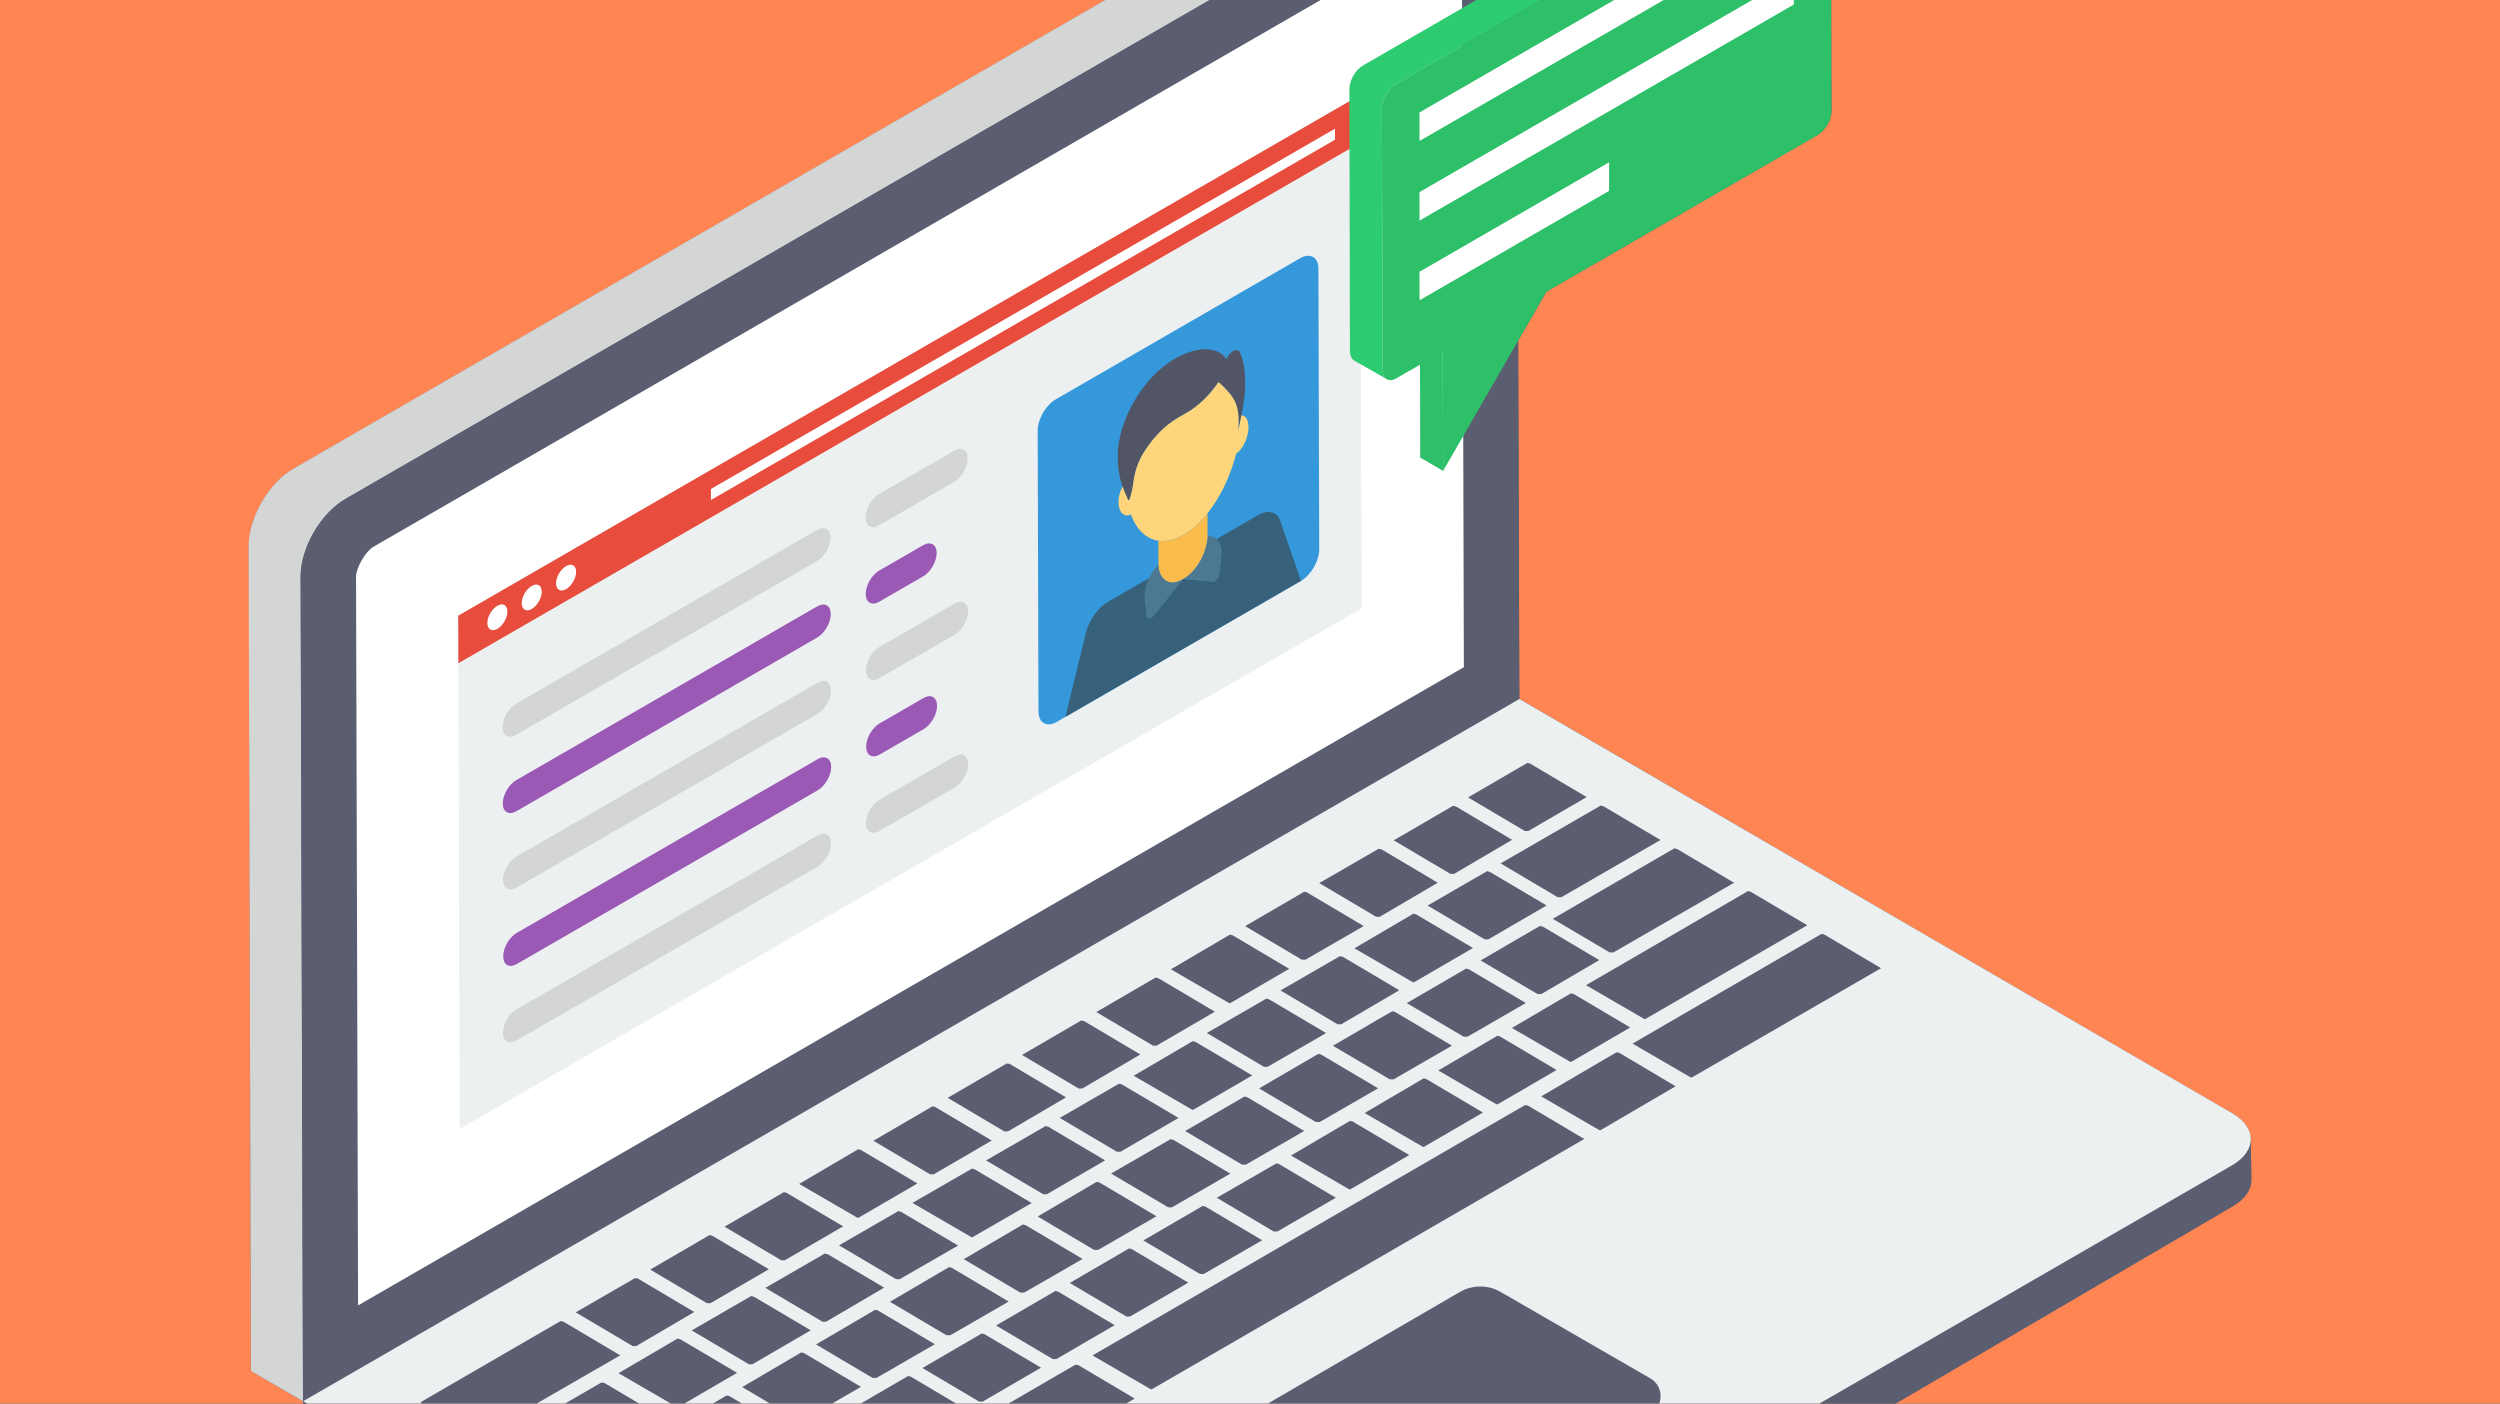
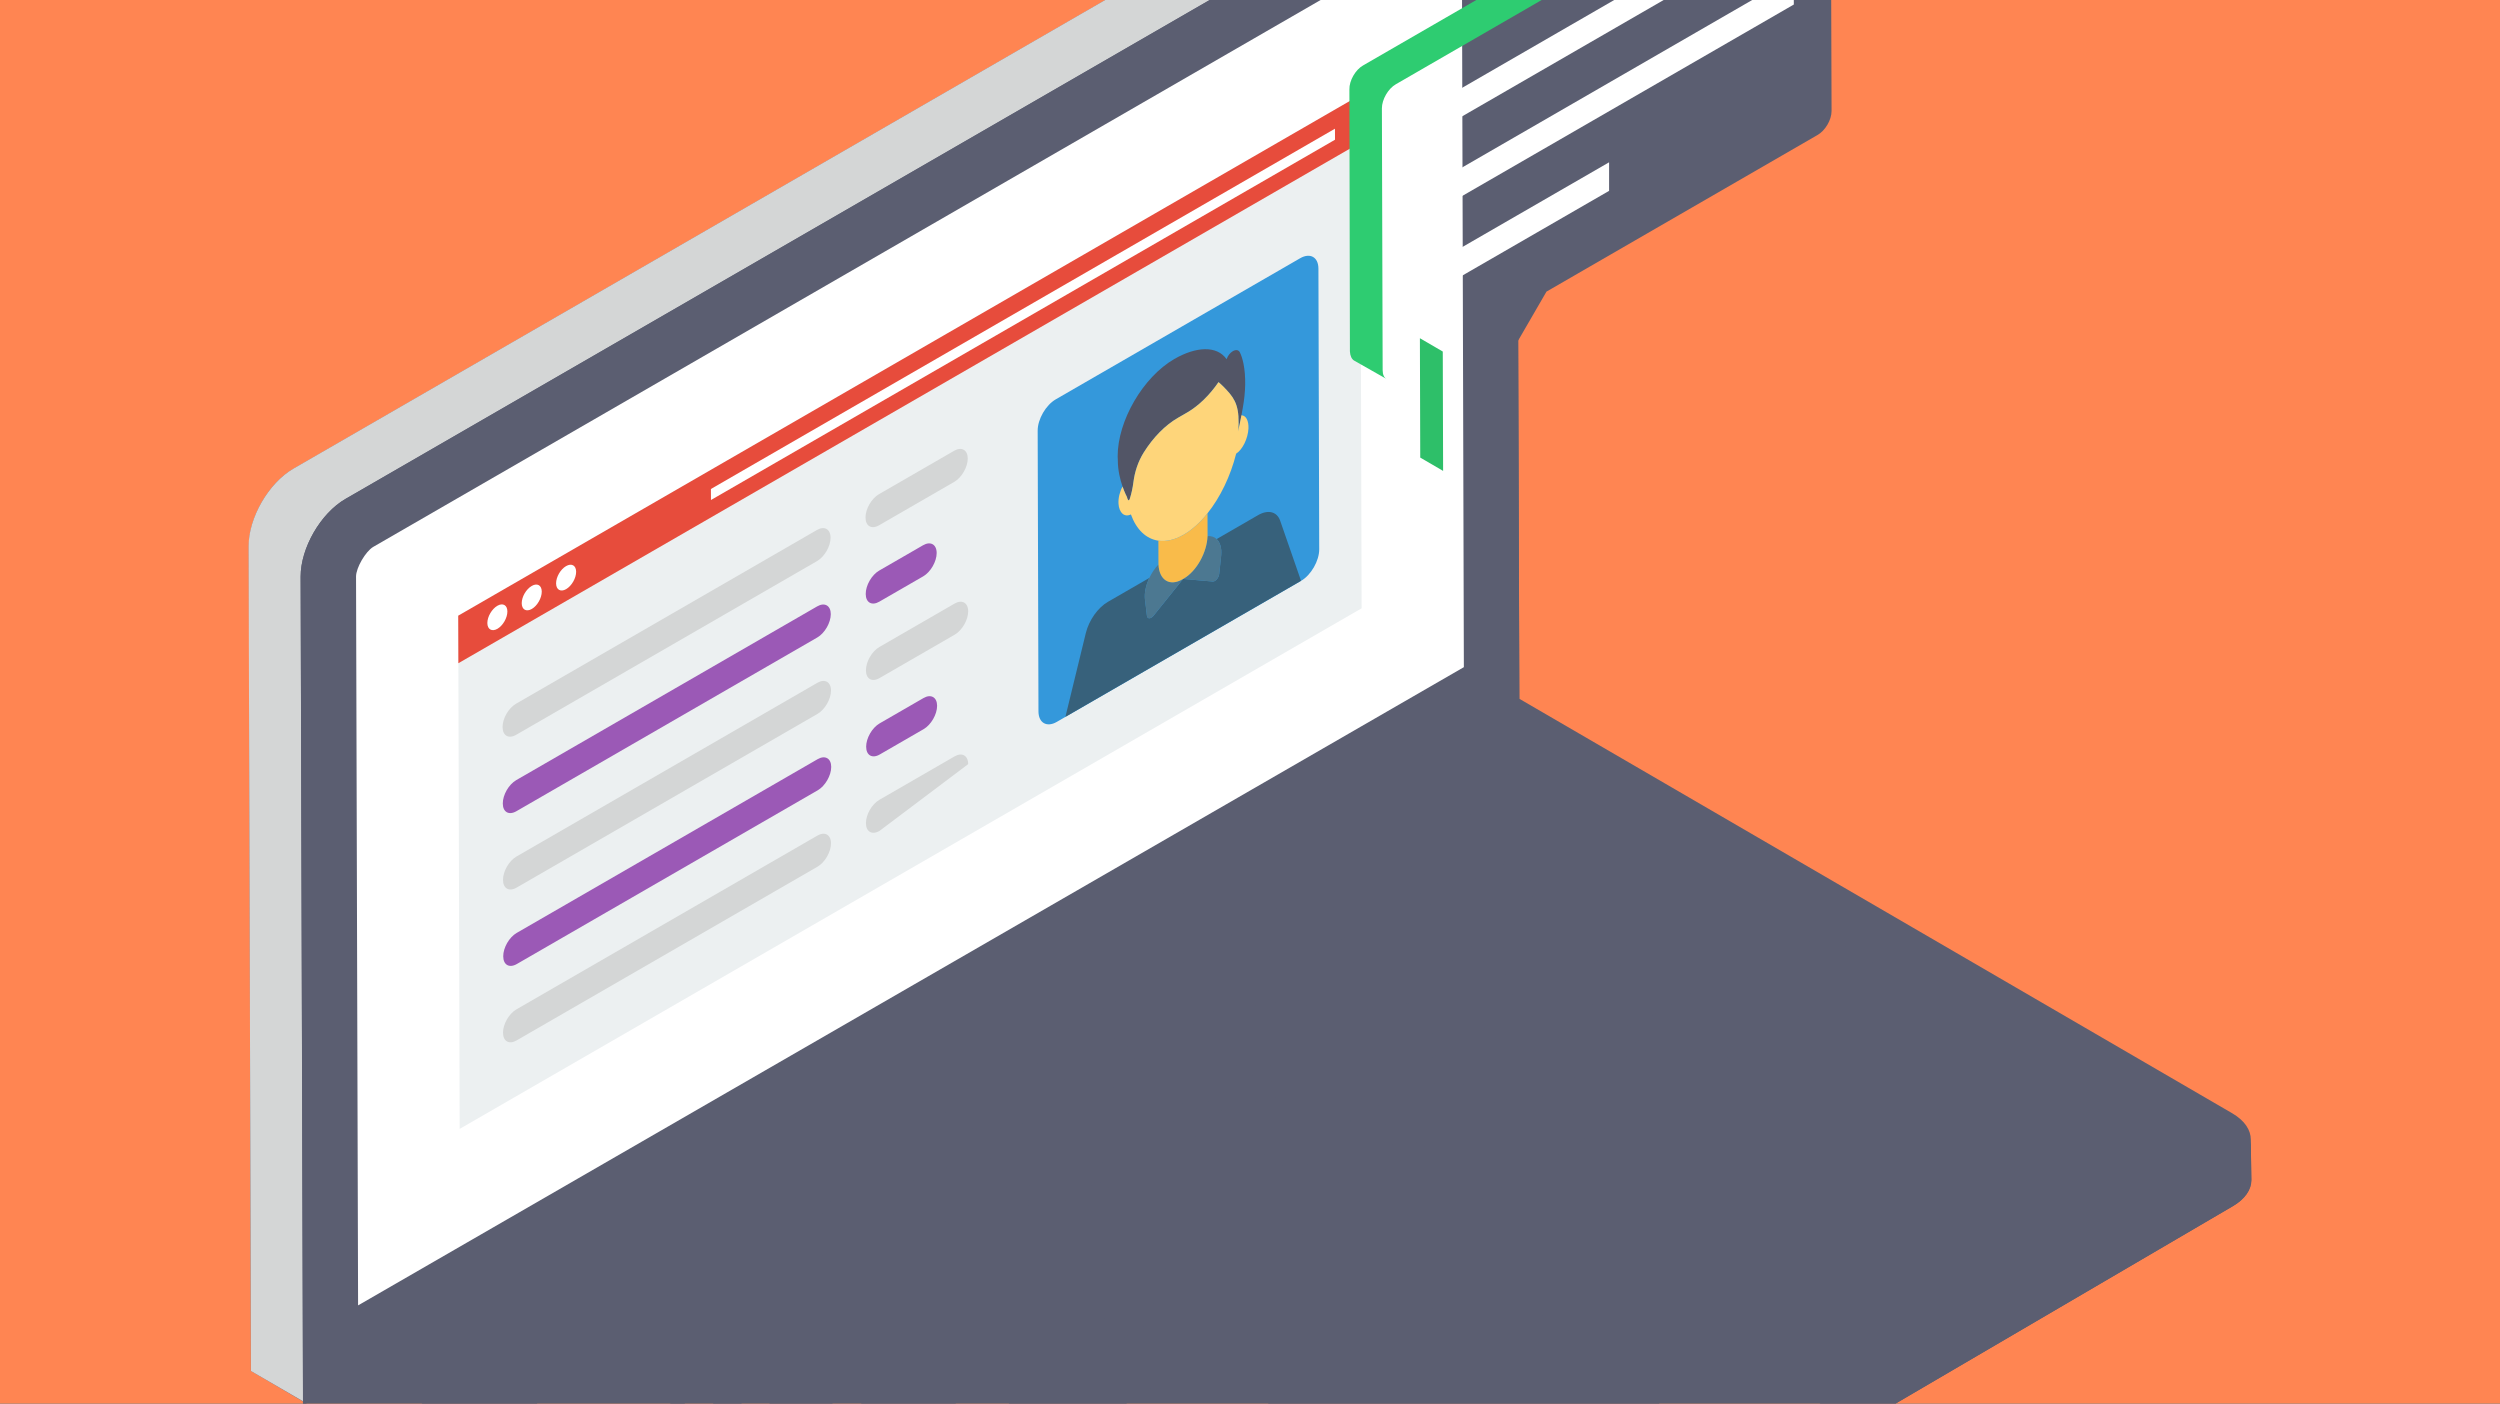
<svg xmlns="http://www.w3.org/2000/svg" width="456" height="256" viewBox="0 0 456 256" fill="none">
  <rect x="0" y="0" width="456" height="256" fill="#333333" stroke="none" />
  <g clip-path="url(#clip0)">
    <rect width="456" height="256" fill="#FF8552" />
    <path d="M410.549 207.856C410.549 206.131 409.451 204.406 407.177 203.072L277.137 127.464L276.902 62.131L282.078 53.19L331.49 24.64C332.902 23.856 334.078 21.895 334.078 20.248L333.921 -27.516C333.921 -28.379 333.608 -28.928 333.137 -29.163C333.059 -29.163 333.059 -29.163 332.98 -29.242L327.255 -32.536C326.784 -32.849 326.078 -32.771 325.372 -32.379L276.745 -4.3L276.667 -22.889C276.667 -25.477 275.725 -27.281 274.314 -28.144C274.235 -28.144 274.235 -28.222 274.235 -28.222H274.157L264.823 -33.712C263.333 -34.575 261.215 -34.418 258.941 -33.085L53.529 85.503C48.98 88.092 45.373 94.445 45.373 99.621L45.765 250.053L55.255 255.621L55.333 270.915L185.451 340.249C189.922 342.915 197.294 342.915 201.843 340.249L407.255 220.013C409.529 218.68 410.628 216.954 410.628 215.229L410.549 207.856ZM331.333 -29.006C331.569 -29.163 331.726 -29.163 331.882 -29.242C331.726 -29.085 331.49 -29.006 331.333 -28.928L307.804 -15.359L331.333 -29.006Z" fill="#5B5E71" />
    <path d="M55.273 255.59L55.34 270.94L185.442 340.259C189.955 342.886 197.264 342.886 201.811 340.259L407.227 220.029C409.517 218.715 410.662 216.964 410.662 215.246L410.532 207.831C410.532 209.549 409.387 211.266 407.097 212.58L201.715 331.168C197.168 333.761 189.825 333.761 185.346 331.168L55.273 255.59Z" fill="#5B5E71" />
    <path d="M274.296 -28.16C272.814 -29.036 270.726 -28.935 268.436 -27.588L63.02 91.001C58.473 93.627 54.836 99.959 54.836 105.18L55.274 255.596L45.776 250.072L45.338 99.656C45.338 94.436 48.975 88.104 53.522 85.477L258.938 -33.111C261.228 -34.425 263.316 -34.559 264.798 -33.684L274.296 -28.16Z" fill="#D4D6D6" />
    <path d="M268.446 -27.603C272.984 -30.222 276.673 -28.12 276.688 -22.906L277.114 127.5L55.26 255.587L54.834 105.181C54.819 99.967 58.484 93.619 63.022 90.999L268.446 -27.603Z" fill="#5B5E71" />
    <path d="M267.007 121.691L65.314 238.104L64.942 105.157C64.942 103.556 66.692 100.576 68.07 99.757L266.635 -14.868L267.007 121.691Z" fill="white" />
    <path d="M83.582 112.301L248.101 17.329L248.359 110.955L83.844 205.91L83.582 112.301Z" fill="#ECF0F1" />
    <path d="M83.582 112.301L248.101 17.329L248.122 26.017L83.607 120.972L83.582 112.301Z" fill="#E74C3C" />
-     <path d="M55.288 255.582L185.33 331.154C189.838 333.774 197.168 333.774 201.706 331.154L407.109 212.564C411.668 209.932 411.692 205.686 407.184 203.067L277.142 127.494L55.288 255.582Z" fill="#ECF0F1" />
    <path d="M278.112 151.571L267.776 145.447L278.586 139.153L279.064 139.262L289.404 145.385L278.772 151.571H278.112Z" fill="#5B5E71" />
    <path d="M264.557 159.399L254.217 153.276L264.992 147.001L265.532 147.086L275.806 153.182L265.217 159.399H264.557Z" fill="#5B5E71" />
-     <path d="M100.43 269.712L90.009 263.538L109.715 252.161L110.27 252.27L120.563 258.366L101.091 269.712H100.43Z" fill="#5B5E71" />
    <path d="M232.325 224.624L221.946 218.473L232.799 212.206L233.276 212.315L243.655 218.466L232.985 224.624H232.325Z" fill="#5B5E71" />
    <path d="M284.123 163.654L273.705 157.485L291.974 146.931L292.471 147.063L302.874 153.213L284.783 163.654H284.123Z" fill="#5B5E71" />
    <path d="M251.005 167.223L240.626 161.072L251.44 154.829L251.976 154.914L262.25 161.01L251.662 167.223H251.005Z" fill="#5B5E71" />
    <path d="M270.808 171.343L260.391 165.173L271.243 158.902L271.744 159.034L282.1 165.157L271.468 171.343H270.808Z" fill="#5B5E71" />
    <path d="M237.45 175.047L227.114 168.924L237.885 162.653L238.363 162.761L248.742 168.912L238.11 175.047H237.45Z" fill="#5B5E71" />
    <path d="M257.672 179.147L247.041 172.97L257.808 166.656L258.309 166.788L268.665 172.911L257.894 179.182L257.672 179.147Z" fill="#5B5E71" />
    <path d="M224.155 182.945L213.57 176.798L224.33 170.477L224.811 170.585L235.148 176.709L224.376 182.98L224.155 182.945Z" fill="#5B5E71" />
    <path d="M299.876 185.845L289.291 179.695L318.824 162.536L319.306 162.645L329.642 168.768L300.093 185.88L299.876 185.845Z" fill="#5B5E71" />
    <path d="M243.981 186.831L233.56 180.658L244.377 174.414L244.933 174.523L255.226 180.619L244.638 186.831H243.981Z" fill="#5B5E71" />
    <path d="M266.952 189.087L256.597 182.964L267.411 176.67L267.888 176.779L278.306 182.949L267.647 189.107L266.952 189.087Z" fill="#5B5E71" />
    <path d="M210.305 190.722L199.965 184.599L210.779 178.305L211.256 178.413L221.593 184.533L210.965 190.722H210.305Z" fill="#5B5E71" />
    <path d="M286.359 193.65L275.774 187.499L286.534 181.182L287.015 181.291L297.352 187.41L286.581 193.685L286.359 193.65Z" fill="#5B5E71" />
    <path d="M230.546 194.59L220.125 188.416L230.981 182.145L231.478 182.277L241.88 188.427L231.206 194.59H230.546Z" fill="#5B5E71" />
    <path d="M253.479 196.865L243.123 190.745L253.933 184.447L254.415 184.556L264.832 190.726L254.174 196.884L253.479 196.865Z" fill="#5B5E71" />
    <path d="M196.749 198.546L186.413 192.423L197.184 186.152L197.72 186.237L207.994 192.334L197.406 198.546H196.749Z" fill="#5B5E71" />
    <path d="M272.925 201.404L262.34 195.254L273.103 188.936L273.581 189.045L283.917 195.168L273.146 201.439L272.925 201.404Z" fill="#5B5E71" />
    <path d="M217.411 202.394L206.779 196.216L217.547 189.903L218.044 190.035L228.403 196.158L217.632 202.429L217.411 202.394Z" fill="#5B5E71" />
    <path d="M240.005 204.646L229.649 198.523L240.459 192.229L240.937 192.337L251.359 198.507L240.696 204.666L240.005 204.646Z" fill="#5B5E71" />
    <path d="M183.194 206.37L172.858 200.247L183.629 193.976L184.169 194.061L194.443 200.158L183.85 206.37H183.194Z" fill="#5B5E71" />
    <path d="M291.702 206.126L281.113 199.975L294.82 191.953L295.356 192.038L305.63 198.135L291.912 206.161L291.702 206.126Z" fill="#5B5E71" />
    <path d="M259.494 209.162L248.909 203.012L259.668 196.694L260.146 196.803L270.482 202.926L259.711 209.197L259.494 209.162Z" fill="#5B5E71" />
    <path d="M203.72 210.078L193.298 203.909L204.112 197.661L204.617 197.789L214.968 203.912L204.38 210.078H203.72Z" fill="#5B5E71" />
    <path d="M226.532 212.424L216.176 206.3L226.986 200.006L227.463 200.115L237.885 206.289L227.223 212.443L226.532 212.424Z" fill="#5B5E71" />
    <path d="M169.643 214.198L159.303 208.075L170.078 201.8L170.555 201.909L180.896 208.032L170.303 214.198H169.643Z" fill="#5B5E71" />
    <path d="M246.058 216.916L235.474 210.77L246.233 204.448L246.711 204.557L257.047 210.68L246.276 216.951L246.058 216.916Z" fill="#5B5E71" />
    <path d="M190.285 217.833L179.863 211.659L190.719 205.392L191.216 205.524L201.572 211.647L190.945 217.833H190.285Z" fill="#5B5E71" />
    <path d="M213.058 220.205L202.66 214.055L213.512 207.788L213.99 207.896L224.412 214.07L213.749 220.224L213.058 220.205Z" fill="#5B5E71" />
    <path d="M156.348 222.096L145.763 215.946L156.523 209.628L157 209.737L167.337 215.86L156.565 222.131L156.348 222.096Z" fill="#5B5E71" />
    <path d="M177.149 225.641L166.436 219.413L177.285 213.15L177.782 213.282L188.18 219.432L177.366 225.676L177.149 225.641Z" fill="#5B5E71" />
    <path d="M199.565 227.982L189.271 221.886L200.038 215.565L200.516 215.674L210.938 221.847L200.302 227.982H199.565Z" fill="#5B5E71" />
    <path d="M142.494 229.87L132.158 223.746L142.968 217.452L143.445 217.561L153.785 223.684L143.154 229.87H142.494Z" fill="#5B5E71" />
    <path d="M218.89 232.382L208.55 226.258L219.364 219.96L219.841 220.069L230.224 226.22L219.55 232.382H218.89Z" fill="#5B5E71" />
    <path d="M163.454 233.321L153.032 227.152L163.85 220.904L164.347 221.036L174.749 227.186L164.114 233.321H163.454Z" fill="#5B5E71" />
-     <path d="M186.091 235.764L175.793 229.668L186.565 223.346L187.042 223.455L197.464 229.629L186.829 235.764H186.091Z" fill="#5B5E71" />
-     <path d="M128.939 237.698L118.603 231.574L129.416 225.276L129.894 225.385L140.234 231.508L129.603 237.698H128.939Z" fill="#5B5E71" />
    <path d="M205.455 240.136L195.119 234.013L205.929 227.718L206.406 227.827L216.746 233.951L206.115 240.136H205.455Z" fill="#5B5E71" />
    <path d="M150.019 241.079L139.601 234.91L150.415 228.662L150.974 228.771L161.268 234.867L150.679 241.079H150.019Z" fill="#5B5E71" />
    <path d="M172.617 243.541L162.32 237.445L173.091 231.124L173.569 231.232L183.986 237.402L173.355 243.541H172.617Z" fill="#5B5E71" />
    <path d="M115.387 245.522L105.008 239.371L115.822 233.127L116.358 233.213L126.632 239.309L116.044 245.522H115.387Z" fill="#5B5E71" />
    <path d="M192.02 247.894L181.68 241.771L192.494 235.473L192.976 235.581L203.312 241.705L192.681 247.894H192.02Z" fill="#5B5E71" />
    <path d="M136.588 248.838L126.162 242.664L137.019 236.393L137.52 236.525L147.875 242.648L137.248 248.838H136.588Z" fill="#5B5E71" />
    <path d="M159.14 251.323L148.846 245.226L159.617 238.905L160.095 239.014L170.517 245.184L159.881 251.323H159.14Z" fill="#5B5E71" />
    <path d="M209.854 253.377L199.27 247.226L278.155 201.571L278.694 201.656L288.965 207.749L210.072 253.412L209.854 253.377Z" fill="#5B5E71" />
    <path d="M178.585 255.648L168.249 249.525L179.063 243.231L179.54 243.339L189.877 249.463L179.249 255.648H178.585Z" fill="#5B5E71" />
    <path d="M123.452 256.642L112.817 250.465L123.588 244.151L124.085 244.283L134.441 250.406L123.67 256.677L123.452 256.642Z" fill="#5B5E71" />
    <path d="M145.666 259.1L135.373 253.004L146.14 246.683L146.621 246.791L157.039 252.961L146.408 259.1H145.666Z" fill="#5B5E71" />
    <path d="M87.003 261.907L76.667 255.784L102.267 240.951L102.744 241.06L113.124 247.211L87.663 261.907H87.003Z" fill="#5B5E71" />
    <path d="M165.155 263.406L154.814 257.283L165.628 250.985L166.106 251.093L176.446 257.217L165.815 263.406H165.155Z" fill="#5B5E71" />
    <path d="M191.776 263.589L181.436 257.465L196.156 248.915L196.691 249.001L206.966 255.097L192.436 263.589H191.776Z" fill="#5B5E71" />
    <path d="M113.834 277.489L103.479 271.366L132.55 254.53L133.027 254.639L143.449 260.812L114.529 277.509L113.834 277.489Z" fill="#5B5E71" />
    <path d="M308.356 196.504L297.775 190.353L332.251 170.341L332.729 170.45L343.108 176.6L308.577 196.539L308.356 196.504Z" fill="#5B5E71" />
    <path d="M280.426 181.306L270.07 175.187L280.841 168.912L281.381 168.997L291.702 175.121L281.117 181.326L280.426 181.306Z" fill="#5B5E71" />
    <path d="M293.581 173.711L283.226 167.592L305.401 154.735L305.878 154.844L316.296 161.014L294.276 173.731L293.581 173.711Z" fill="#5B5E71" />
    <path d="M301.041 257.872L258.246 282.742C255.937 284.083 253.087 284.087 250.775 282.752L223.469 266.987C220.988 265.555 220.983 261.977 223.46 260.538L266.254 235.668C268.563 234.326 271.413 234.322 273.725 235.658L301.032 251.423C303.512 252.855 303.517 256.433 301.041 257.872Z" fill="#5B5E71" />
    <path d="M90.722 110.492C91.729 109.91 92.544 110.375 92.547 111.532C92.551 112.688 91.741 114.111 90.734 114.692C89.728 115.274 88.895 114.799 88.892 113.642C88.888 112.486 89.716 111.073 90.722 110.492Z" fill="white" />
    <path d="M96.993 106.872C97.999 106.291 98.814 106.755 98.817 107.912C98.821 109.069 98.011 110.491 97.004 111.073C95.98 111.664 95.165 111.179 95.162 110.023C95.158 108.866 95.968 107.463 96.993 106.872Z" fill="white" />
    <path d="M103.244 103.262C104.268 102.671 105.084 103.135 105.087 104.292C105.09 105.449 104.28 106.872 103.256 107.463C102.25 108.044 101.434 107.56 101.431 106.403C101.428 105.246 102.238 103.843 103.244 103.262Z" fill="white" />
    <path d="M243.497 23.474L243.506 25.485L129.681 91.202L129.671 89.191L243.497 23.474Z" fill="white" />
    <path d="M149.017 96.665C150.376 95.88 151.491 96.516 151.496 98.077C151.5 99.638 150.392 101.557 149.033 102.341L94.148 134.029C92.765 134.828 91.674 134.178 91.67 132.617C91.665 131.056 92.749 129.151 94.132 128.353L149.017 96.665Z" fill="#D4D6D6" />
    <path d="M149.057 110.601C150.416 109.816 151.531 110.452 151.535 112.013C151.54 113.574 150.432 115.493 149.073 116.278L94.188 147.966C92.804 148.764 91.714 148.114 91.71 146.553C91.705 144.992 92.788 143.088 94.172 142.289L149.057 110.601Z" fill="#9B59B6" />
    <path d="M149.096 124.537C150.455 123.752 151.57 124.388 151.575 125.949C151.579 127.51 150.471 129.429 149.113 130.214L94.227 161.902C92.844 162.7 91.753 162.05 91.749 160.489C91.745 158.928 92.828 157.024 94.211 156.225L149.096 124.537Z" fill="#D4D6D6" />
    <path d="M149.136 138.473C150.495 137.689 151.61 138.324 151.614 139.885C151.619 141.447 150.511 143.365 149.152 144.15L94.267 175.838C92.883 176.636 91.793 175.987 91.789 174.426C91.784 172.865 92.867 170.96 94.251 170.161L149.136 138.473Z" fill="#9B59B6" />
    <path d="M168.449 127.322C169.808 126.538 170.923 127.174 170.927 128.735C170.932 130.296 169.824 132.215 168.465 132.999L160.465 137.618C159.082 138.417 157.991 137.767 157.987 136.206C157.982 134.645 159.066 132.74 160.449 131.941L168.449 127.322Z" fill="#9B59B6" />
    <path d="M174.118 110.09C175.477 109.306 176.592 109.941 176.597 111.502C176.601 113.064 175.493 114.983 174.134 115.767L160.425 123.682C159.042 124.481 157.952 123.831 157.947 122.27C157.943 120.709 159.026 118.804 160.409 118.005L174.118 110.09Z" fill="#D4D6D6" />
    <path d="M149.096 152.41C150.455 151.625 151.57 152.261 151.575 153.822C151.579 155.383 150.471 157.302 149.113 158.086L94.227 189.774C92.844 190.573 91.753 189.923 91.749 188.362C91.745 186.801 92.828 184.896 94.211 184.098L149.096 152.41Z" fill="#D4D6D6" />
-     <path d="M174.118 137.963C175.477 137.179 176.592 137.814 176.597 139.375C176.601 140.936 175.493 142.855 174.134 143.64L160.425 151.555C159.042 152.353 157.952 151.703 157.947 150.142C157.943 148.581 159.026 146.677 160.409 145.878L174.118 137.963Z" fill="#D4D6D6" />
+     <path d="M174.118 137.963C175.477 137.179 176.592 137.814 176.597 139.375L160.425 151.555C159.042 152.353 157.952 151.703 157.947 150.142C157.943 148.581 159.026 146.677 160.409 145.878L174.118 137.963Z" fill="#D4D6D6" />
    <path d="M168.371 99.45C169.729 98.666 170.844 99.301 170.849 100.862C170.853 102.423 169.745 104.343 168.387 105.127L160.386 109.746C159.003 110.545 157.913 109.895 157.908 108.334C157.904 106.773 158.987 104.868 160.37 104.069L168.371 99.45Z" fill="#9B59B6" />
    <path d="M174.04 82.218C175.398 81.434 176.514 82.069 176.518 83.63C176.522 85.191 175.414 87.11 174.056 87.894L160.347 95.809C158.964 96.608 157.873 95.958 157.869 94.397C157.864 92.836 158.947 90.932 160.331 90.133L174.04 82.218Z" fill="#D4D6D6" />
    <path d="M263.223 85.894L259.052 83.463L258.99 61.691L263.161 64.122L263.223 85.894Z" fill="#2EBF69" />
    <path d="M333.15 -29.166C332.688 -29.397 332.042 -29.397 331.35 -28.982L254.596 15.372C253.212 16.157 252.058 18.141 252.058 19.756L252.196 67.526C252.196 68.356 252.473 68.91 252.935 69.141L246.961 65.752C246.546 65.475 246.269 64.921 246.223 64.091L246.131 16.322C246.085 14.706 247.238 12.722 248.623 11.937L325.376 -32.416C326.115 -32.786 326.761 -32.832 327.223 -32.555L333.15 -29.166Z" fill="#2ECC71" />
-     <path d="M331.344 -28.966C332.759 -29.783 333.912 -29.126 333.916 -27.501L334.052 20.276C334.056 21.902 332.911 23.852 331.496 24.669L282.05 53.216L263.223 85.894L263.161 64.122L254.734 68.988C253.349 69.787 252.196 69.164 252.191 67.539L252.056 19.762C252.051 18.136 253.197 16.152 254.582 15.353L331.344 -28.966Z" fill="#2EBF69" />
    <path d="M327.183 -18.908L327.192 -13.706L258.924 25.709L258.916 20.507L327.183 -18.908Z" fill="white" />
    <path d="M327.183 -4.376L327.192 0.826L258.924 40.24L258.916 35.038L327.183 -4.376Z" fill="white" />
    <path d="M293.498 29.603L258.916 49.569L258.924 54.771L293.498 34.81V29.603Z" fill="white" />
    <path d="M237.153 47.1C238.96 46.057 240.475 46.889 240.481 48.996L240.626 100.187C240.632 102.294 239.127 104.901 237.32 105.944L192.744 131.68C190.937 132.723 189.422 131.86 189.416 129.753L189.271 78.562C189.265 76.455 190.77 73.879 192.577 72.836L237.153 47.1Z" fill="#3498DB" />
    <path d="M202.091 109.771C200.248 110.835 198.639 113.119 198.056 115.459L194.33 130.75L237.308 105.937L233.508 94.991C232.939 93.316 231.297 92.909 229.48 93.958L221.916 98.325C222.539 98.908 222.856 99.928 222.757 101.227L222.383 104.714C222.327 105.227 221.975 105.749 221.598 105.966C221.467 106.042 221.333 106.081 221.207 106.07L215.796 105.6L210.405 112.307C210.273 112.466 210.134 112.585 210 112.663C209.612 112.886 209.258 112.772 209.2 112.325L208.832 109.267C208.712 108.094 209.025 106.71 209.642 105.411L202.091 109.771Z" fill="#37617B" />
    <path d="M211.307 102.95C210.635 103.666 210.067 104.518 209.642 105.411C209.025 106.71 208.712 108.094 208.833 109.267L209.2 112.325C209.258 112.772 209.612 112.886 210 112.663C210.135 112.585 210.273 112.466 210.405 112.307L215.796 105.6L221.207 106.07C221.333 106.081 221.467 106.042 221.598 105.966C221.975 105.749 222.327 105.227 222.383 104.714L222.757 101.227C222.856 99.928 222.539 98.908 221.916 98.325C221.493 97.928 220.928 97.735 220.255 97.795C220.149 100.762 218.256 104.18 215.924 105.526L215.668 105.674C213.333 107.022 211.426 105.793 211.307 102.95Z" fill="#4C7891" />
    <path d="M211.29 98.621L211.301 102.686C211.301 102.776 211.304 102.864 211.307 102.95C211.426 105.793 213.333 107.022 215.668 105.674L215.924 105.526C218.256 104.18 220.149 100.762 220.255 97.795C220.259 97.701 220.26 97.607 220.26 97.513L220.249 93.626C218.927 95.28 217.455 96.628 215.902 97.525C214.247 98.481 212.682 98.82 211.29 98.621Z" fill="#F9BB4A" />
    <path d="M214.195 65.484C208.487 68.78 203.843 76.764 203.861 83.264L203.889 83.838L203.889 83.956C203.894 85.824 204.33 87.528 204.753 88.747C205.157 89.907 205.529 90.592 205.549 90.628C205.557 90.664 205.711 91.361 205.917 91.242C205.971 91.21 206.029 91.118 206.088 90.935C206.342 90.14 206.596 89.081 206.746 87.874C206.972 86.124 207.556 84.225 208.628 82.516C210.338 79.79 212.511 77.564 214.841 76.219L216.53 75.243C218.604 74.046 220.624 72.084 222.258 69.697C222.276 69.712 222.618 69.99 223.106 70.474C224.932 72.337 225.961 73.54 225.92 77.158C225.921 77.717 225.897 78.261 225.821 78.688C225.987 78.016 226.218 76.905 226.438 75.745C226.522 75.303 226.605 74.855 226.681 74.42C227.211 71.492 227.28 68.713 226.812 66.331C226.63 65.464 226.397 64.744 226.139 64.245C225.896 63.782 225.377 63.762 224.869 64.055C224.411 64.32 223.962 64.839 223.733 65.516C221.931 62.962 218.111 63.223 214.195 65.484Z" fill="#525566" />
    <path d="M222.258 69.697C220.624 72.084 218.604 74.046 216.53 75.243L214.841 76.219C212.512 77.564 210.339 79.79 208.628 82.516C207.556 84.225 206.972 86.124 206.746 87.874C206.596 89.081 206.343 90.14 206.088 90.935C206.03 91.118 205.972 91.21 205.917 91.242C205.711 91.361 205.557 90.665 205.549 90.628C205.53 90.592 205.157 89.907 204.754 88.747C204.248 89.664 203.956 90.812 204.014 91.868C204.122 93.573 205.124 94.409 206.276 93.832C207.278 96.606 209.063 98.303 211.289 98.621C212.682 98.82 214.246 98.481 215.901 97.526C217.455 96.629 218.927 95.28 220.249 93.626C222.586 90.702 224.454 86.818 225.474 82.748C226.626 82.024 227.62 80.007 227.718 78.183C227.787 76.706 227.248 75.771 226.438 75.745C226.218 76.905 225.987 78.016 225.822 78.688C225.897 78.261 225.921 77.717 225.92 77.158C225.961 73.54 224.932 72.337 223.106 70.475C222.618 69.99 222.276 69.712 222.258 69.697Z" fill="#FED57A" />
  </g>
  <defs>
    <clipPath id="clip0">
      <rect width="456" height="256" fill="white" />
    </clipPath>
  </defs>
</svg>